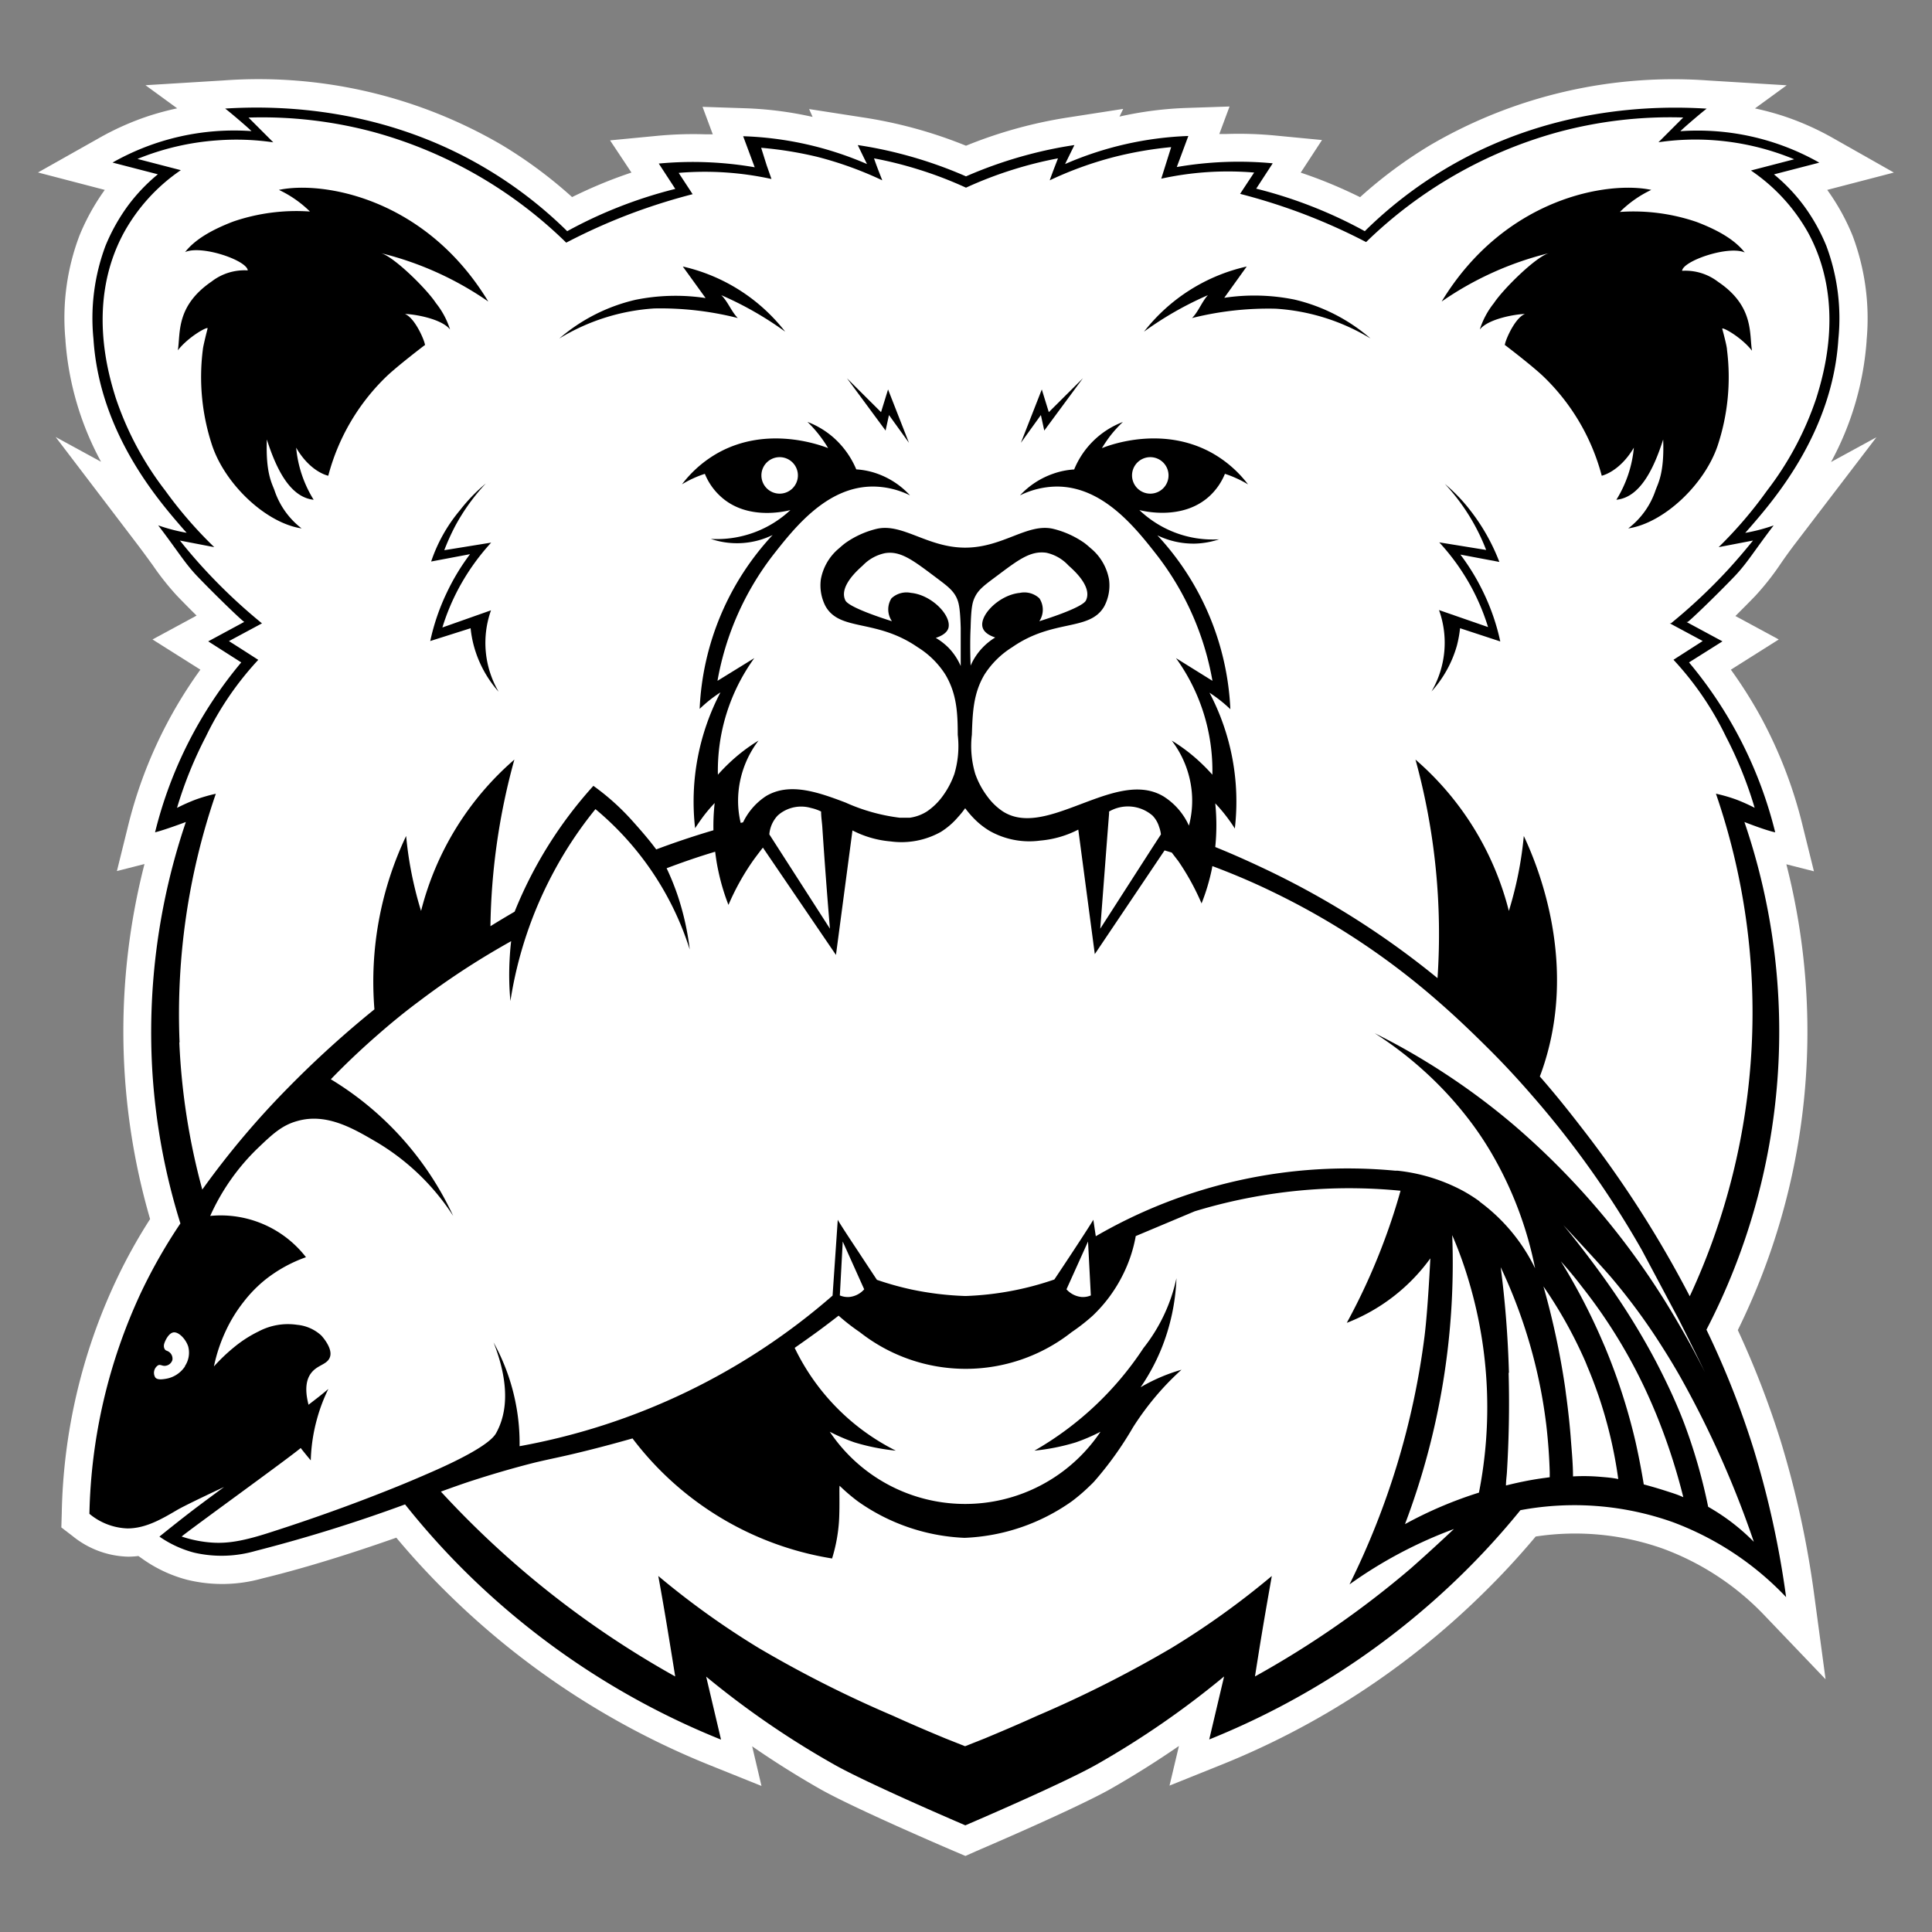
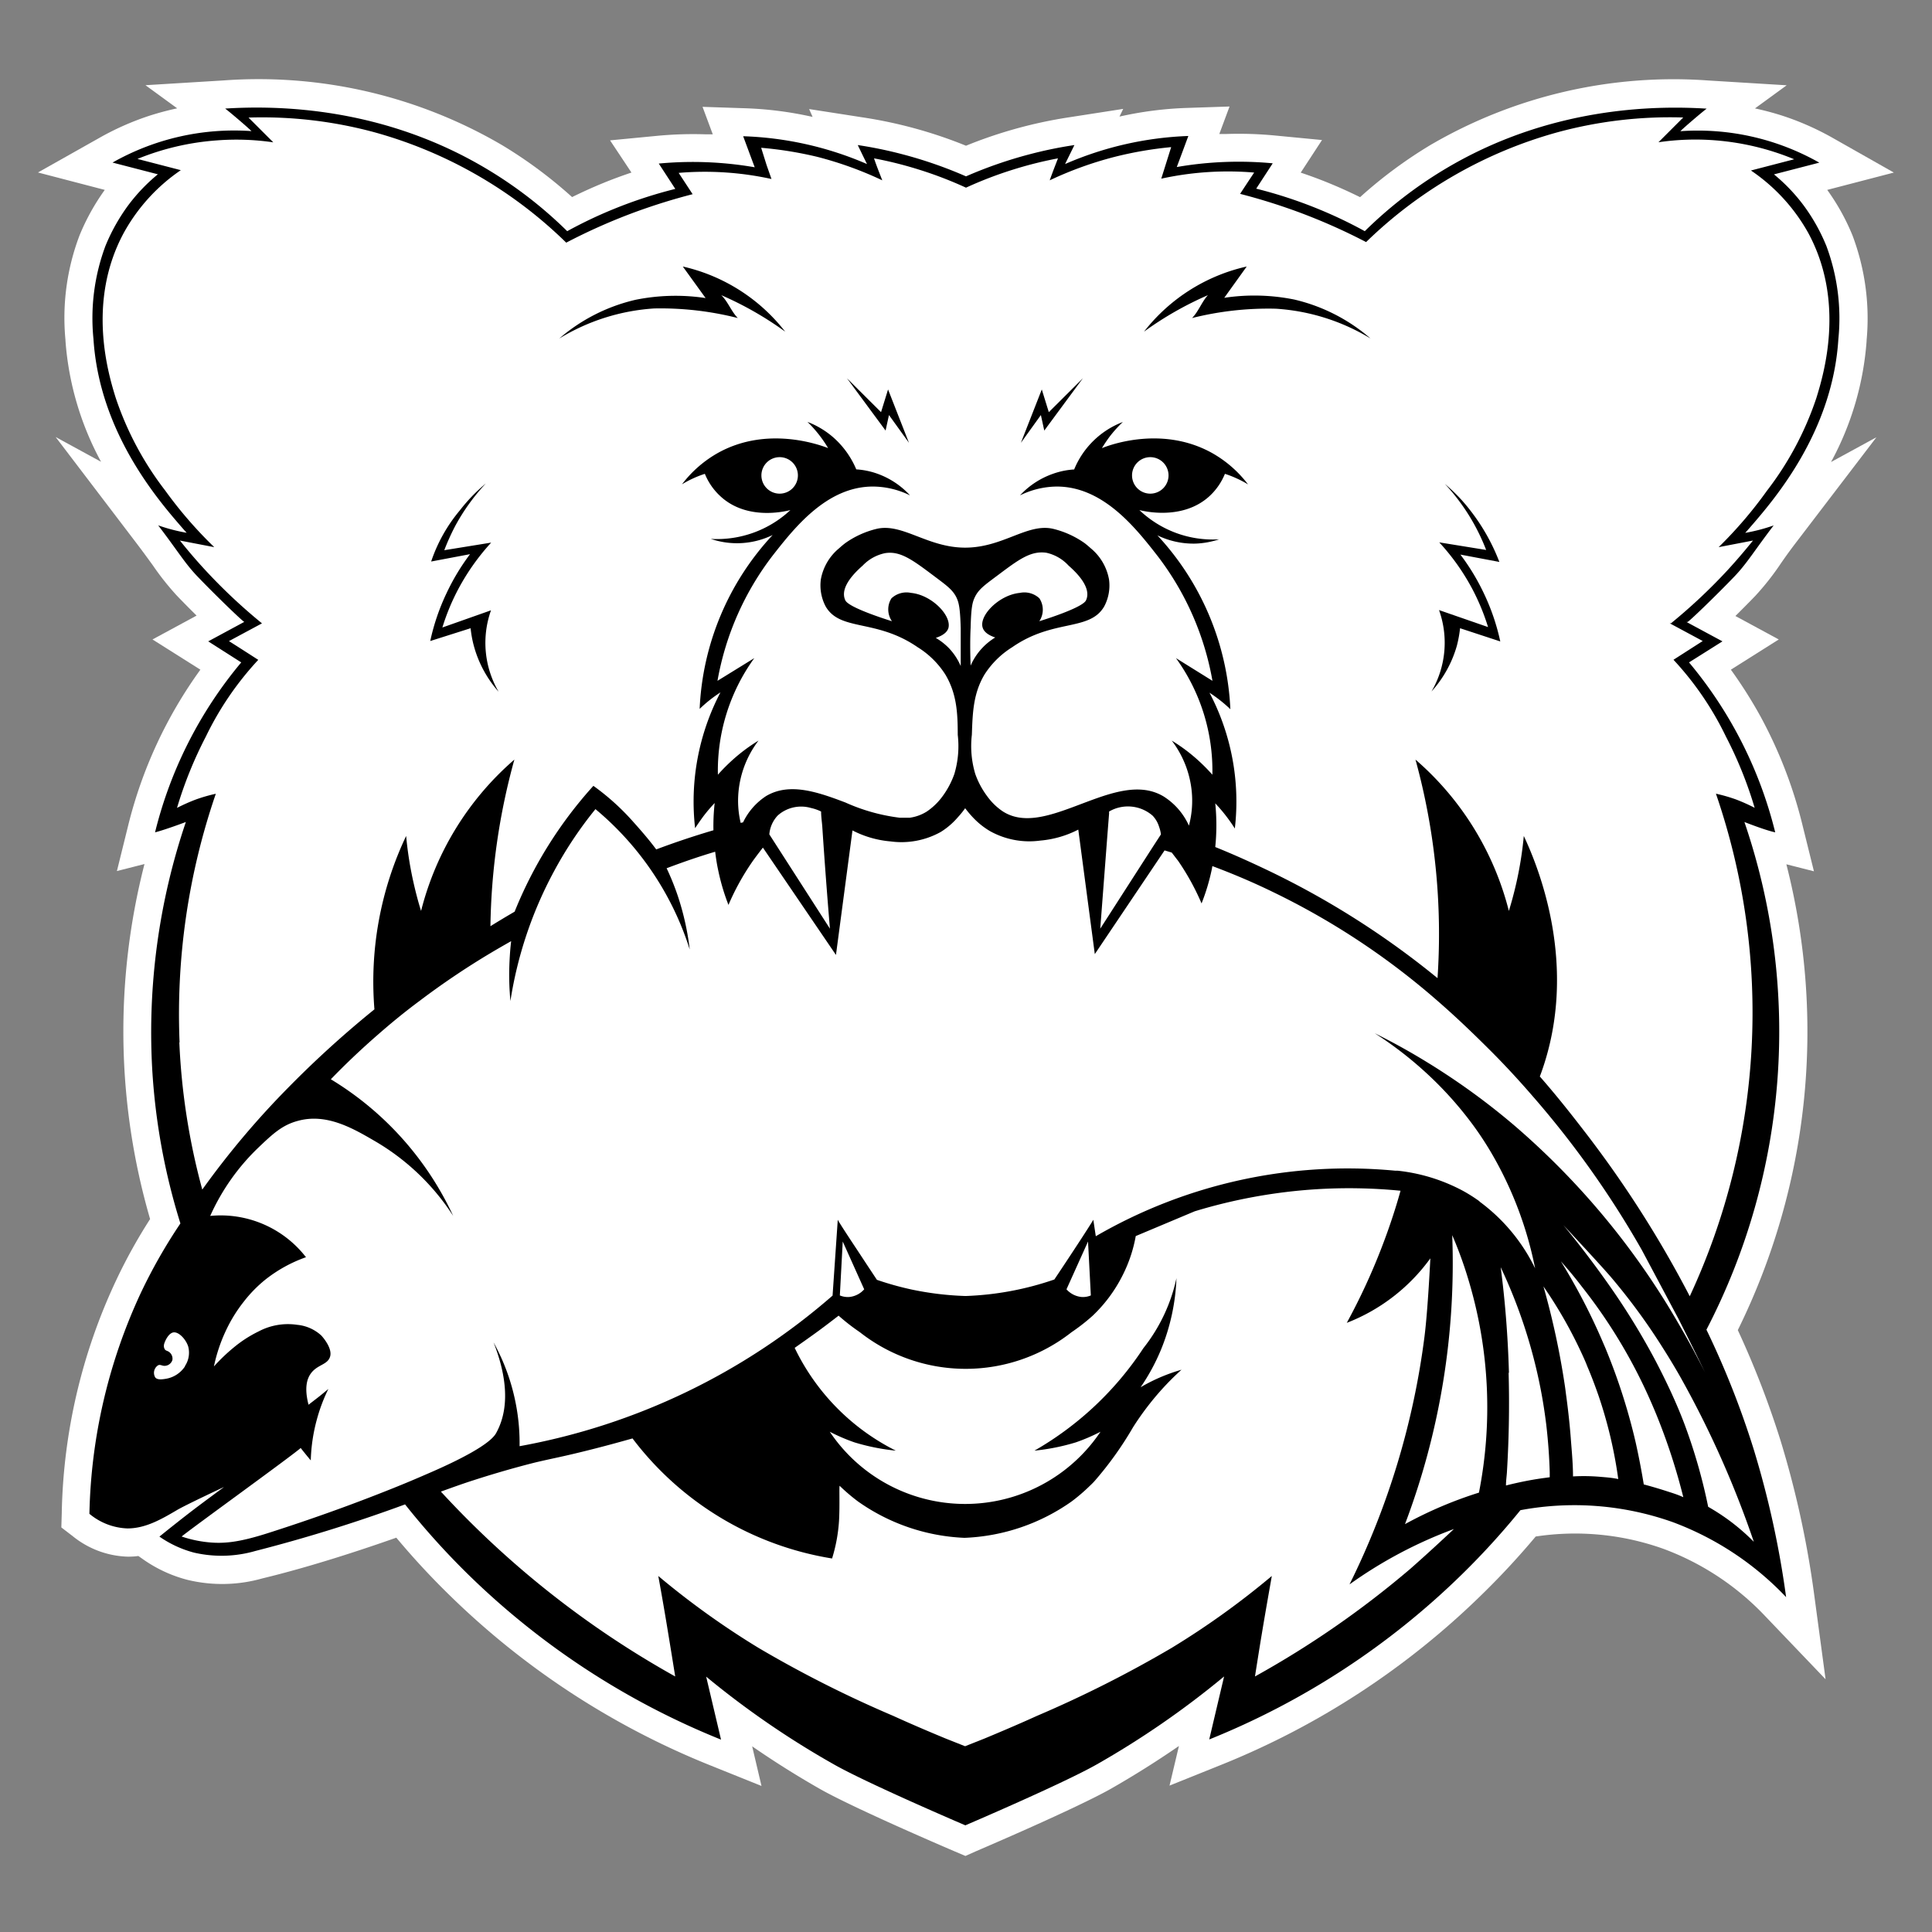
<svg xmlns="http://www.w3.org/2000/svg" id="Layer_1" data-name="Layer 1" viewBox="0 0 234 234">
  <rect x="0" y="0" width="234" height="234" fill="#808080" stroke="none" />
  <defs>
    <style>.cls-1{fill:#fff;}</style>
  </defs>
  <path class="cls-1" d="M116.93,224.79l-1.34-.57c-.49-.21-12.07-5.16-16.27-7.54-2.81-1.6-5.56-3.33-8.22-5.17l1.13,4.8-6.12-2.46a96.55,96.55,0,0,1-31.73-20.71,93,93,0,0,1-6.38-6.9c-3.88,1.37-10.27,3.5-16.21,4.93a17.86,17.86,0,0,1-9.08.18,16.5,16.5,0,0,1-5.28-2.42l-.67-.47a9.12,9.12,0,0,1-1.29.08,11.09,11.09,0,0,1-6.67-2.49L7.43,185l.05-1.72A69.21,69.21,0,0,1,14.1,155a64.4,64.4,0,0,1,4.08-7.35,81.46,81.46,0,0,1-.68-43l-3.34.85L15.52,100a54.41,54.41,0,0,1,8.75-18.89l-5.8-3.66,5.34-2.89c-.86-.85-1.69-1.69-2.37-2.4a32.32,32.32,0,0,1-2.93-3.69c-.57-.78-1.21-1.67-2.05-2.77L6.74,52.93l5.5,3A36.22,36.22,0,0,1,7.93,41.27v-.09a28.09,28.09,0,0,1,1.7-12.66A26.68,26.68,0,0,1,12.69,23L4.6,20.89,12,16.72a33.44,33.44,0,0,1,6-2.67,34.62,34.62,0,0,1,3.46-.93l-3.84-2.8,9.47-.58a58.4,58.4,0,0,1,33.69,7.82,54.81,54.81,0,0,1,8.51,6.31c1.26-.62,2.54-1.2,3.84-1.73,1.1-.45,2.22-.86,3.35-1.24L73.89,17l5.62-.54a46.12,46.12,0,0,1,6-.19l.82,0-1.24-3.33,5.1.17a43.62,43.62,0,0,1,8.23,1.05L98,13.21l6.44,1A55,55,0,0,1,117,17.65a55,55,0,0,1,12.6-3.46l6.44-1-.45.93a43.62,43.62,0,0,1,8.23-1.05l5.1-.17-1.24,3.33.82,0a46.12,46.12,0,0,1,6,.19l5.62.54-2.58,3.95c1.14.38,2.25.79,3.35,1.24,1.3.53,2.58,1.11,3.84,1.73a54.81,54.81,0,0,1,8.51-6.31,58.4,58.4,0,0,1,33.69-7.82l9.47.58-3.84,2.8a34.62,34.62,0,0,1,3.46.93,33.44,33.44,0,0,1,6,2.67l7.36,4.17L221.31,23a26.49,26.49,0,0,1,3.07,5.54,28.48,28.48,0,0,1,1.7,12.66v.09a36.17,36.17,0,0,1-4.31,14.67l5.5-3L217.54,65.7c-.84,1.1-1.48,2-2,2.77a32.32,32.32,0,0,1-2.93,3.69c-.69.72-1.55,1.58-2.42,2.45l5.25,2.84-5.8,3.66a55.44,55.44,0,0,1,3.58,5.65A54.67,54.67,0,0,1,218.33,100l1.37,5.53-3.34-.85a81.74,81.74,0,0,1-5.88,56.42,110,110,0,0,1,5.18,13.39,116.33,116.33,0,0,1,4.05,18.5l1.4,10.4-7.25-7.58a32.48,32.48,0,0,0-12.42-8.23A31.81,31.81,0,0,0,186,186.1a94.43,94.43,0,0,1-6.49,7,96.49,96.49,0,0,1-31.74,20.71l-6.12,2.46,1.14-4.8c-2.67,1.84-5.42,3.57-8.22,5.17-4.2,2.38-15.78,7.33-16.27,7.54ZM204.3,71.9l-.24,0Z" />
-   <path d="M33.24,59.37c-.33-.89-1.07-2.13-.92-6.14,1.16,3.63,2.83,7,5.67,7.3a14.42,14.42,0,0,1-2.12-6.31c1.74,3,3.89,3.4,3.89,3.4a25.79,25.79,0,0,1,6.92-11.9c1.31-1.29,4.74-3.9,4.74-3.9.33.25-1-3.28-2.38-3.79,1,0,4.42.54,5.47,1.88a9.87,9.87,0,0,0-1.71-3.2c-1.13-1.73-5.11-5.64-6.66-6.05a39.15,39.15,0,0,1,13,5.86C51.5,23.9,39,21.89,33.78,23a13.58,13.58,0,0,1,3.76,2.62,23.61,23.61,0,0,0-9.28,1.21c-2.82,1.08-4.72,2.27-5.84,3.7,2-.88,7.48,1,7.59,2.22a6.5,6.5,0,0,0-4.37,1.34c-4.39,3-3.76,6.3-4.1,8.34,1.26-1.62,3.55-2.89,3.61-2.67,0,0-.54,2.1-.58,2.56A26.36,26.36,0,0,0,25.71,54c1.63,4.77,6.57,9.37,10.82,10A9.68,9.68,0,0,1,33.24,59.37Z" />
-   <path d="M180.94,36.71a9.87,9.87,0,0,0-1.71,3.2c1.05-1.34,4.5-1.88,5.47-1.88-1.38.51-2.71,4-2.38,3.79,0,0,3.43,2.61,4.74,3.9A25.79,25.79,0,0,1,194,57.62s2.15-.45,3.89-3.4a14.42,14.42,0,0,1-2.12,6.31c2.84-.28,4.51-3.67,5.67-7.3.15,4-.59,5.25-.92,6.14A9.68,9.68,0,0,1,197.21,64c4.25-.63,9.19-5.23,10.82-10a26.36,26.36,0,0,0,1.14-11.63c0-.46-.58-2.56-.58-2.56.06-.22,2.35,1.05,3.61,2.67-.35-2,.29-5.38-4.1-8.34a6.5,6.5,0,0,0-4.37-1.34c.11-1.21,5.62-3.1,7.59-2.22-1.12-1.43-3-2.62-5.84-3.7a23.61,23.61,0,0,0-9.28-1.21A13.58,13.58,0,0,1,200,23c-5.18-1.11-17.72.9-25.39,13.52a39.15,39.15,0,0,1,13-5.86C186.05,31.07,182.07,35,180.94,36.71Z" />
  <polygon points="107.67 50.27 110.09 53.63 107.56 47.17 106.71 49.92 102.58 45.81 107.26 52.15 107.67 50.27" />
  <polygon points="126.48 52.15 131.16 45.81 127.03 49.92 126.18 47.17 123.65 53.63 126.07 50.27 126.48 52.15" />
  <path d="M89.36,38.52c-.77-.77-1.2-2-2-2.77a40.87,40.87,0,0,1,7.74,4.42A21.83,21.83,0,0,0,82.7,32.28l2.76,3.82a24.42,24.42,0,0,0-8.48.21A21.57,21.57,0,0,0,67.74,41a25.12,25.12,0,0,1,11.48-3.64A38,38,0,0,1,89.36,38.52Z" />
  <path d="M144.38,38.52a38,38,0,0,1,10.14-1.13A25.12,25.12,0,0,1,166,41a21.57,21.57,0,0,0-9.24-4.72,24.42,24.42,0,0,0-8.48-.21L151,32.28a21.83,21.83,0,0,0-12.44,7.89,40.87,40.87,0,0,1,7.74-4.42C145.58,36.52,145.15,37.75,144.38,38.52Z" />
  <path d="M59.49,65.72l-5.68.92a27.62,27.62,0,0,1,1.36-3,24.75,24.75,0,0,1,3.67-5.08,20.39,20.39,0,0,0-3.14,3.25,19.09,19.09,0,0,0-3.48,6.2l4.71-.89a26.77,26.77,0,0,0-2.82,4.67,26.38,26.38,0,0,0-2,5.85L57,76.09a13.25,13.25,0,0,0,.39,2.13,13.8,13.8,0,0,0,3,5.56,11.75,11.75,0,0,1-.92-9.86L53.58,76a26.64,26.64,0,0,1,2-4.79A27.35,27.35,0,0,1,59.49,65.72Z" />
  <path d="M176.45,78.22a14.45,14.45,0,0,0,.39-2.13l4.87,1.6a26.38,26.38,0,0,0-2-5.85,26.75,26.75,0,0,0-2.83-4.67l4.72.89a24.22,24.22,0,0,0-3.49-6.2A20.62,20.62,0,0,0,175,58.61a24.77,24.77,0,0,1,5,8l-5.68-.92a27,27,0,0,1,3.91,5.47,26.64,26.64,0,0,1,2,4.79l-5.94-2.06a11.7,11.7,0,0,1-.91,9.86A13.92,13.92,0,0,0,176.45,78.22Z" />
  <path d="M202.61,184.36a36.42,36.42,0,0,1,13.72,9.08,113.1,113.1,0,0,0-3.94-17.95,105.52,105.52,0,0,0-5.71-14.44,78.4,78.4,0,0,0,4.6-61.49s2.52,1,3.73,1.25a51,51,0,0,0-10.44-20.58l4.05-2.55-4.36-2.35h.13c.09.05,3.47-3.2,5.7-5.53,1.51-1.58,2.37-3.07,4.73-6.16a21.38,21.38,0,0,1-3.44.9l.58-.66c2.93-3.38,10-11.54,10.7-22.82a25.06,25.06,0,0,0-1.45-11.26,22.56,22.56,0,0,0-2.72-4.87,21.43,21.43,0,0,0-3.63-3.81l5.49-1.42a29.86,29.86,0,0,0-16.83-3.81c.51-.51,2.72-2.39,3.19-2.73-6.36-.4-19.12-.22-31.73,7.34A51.37,51.37,0,0,0,165.3,28a53.85,53.85,0,0,0-5.71-2.72,55,55,0,0,0-7.44-2.43l2-3.07a44,44,0,0,0-11.62.45c.47-1.25.93-2.5,1.4-3.76A41,41,0,0,0,129,19.87l1.13-2.3a50.3,50.3,0,0,0-5.44,1.12A52.48,52.48,0,0,0,117,21.36a52.06,52.06,0,0,0-7.68-2.67,50.65,50.65,0,0,0-5.43-1.12c.37.77.74,1.53,1.12,2.3a41,41,0,0,0-15-3.37c.47,1.26.93,2.51,1.4,3.76a44,44,0,0,0-11.62-.45l2,3.07a55,55,0,0,0-7.44,2.43A53.85,53.85,0,0,0,68.7,28,51.37,51.37,0,0,0,59,20.49c-12.61-7.56-25.37-7.74-31.73-7.34.47.34,2.68,2.22,3.19,2.73a29.86,29.86,0,0,0-16.83,3.81l5.49,1.42a21.43,21.43,0,0,0-3.63,3.81,23,23,0,0,0-2.72,4.87,25.06,25.06,0,0,0-1.45,11.26c.72,11.28,7.77,19.44,10.7,22.82.24.28.45.51.59.66a21.23,21.23,0,0,1-3.45-.9c2.36,3.09,3.22,4.58,4.73,6.16,2.23,2.33,5.61,5.58,5.7,5.53l-4.37,2.36,4,2.55a51,51,0,0,0-10.44,20.58c1.21-.3,3.73-1.25,3.73-1.25a79.4,79.4,0,0,0-4.08,29.83,77.84,77.84,0,0,0,3.42,18.79,64.63,64.63,0,0,0-4.73,8.28,66.42,66.42,0,0,0-6.29,26.89,7.6,7.6,0,0,0,4.61,1.77c2.18,0,4.1-1.11,5.94-2.19,1-.61,5.76-2.83,5.76-2.83s-2.48,1.82-3.75,2.79-2.77,2.16-4.08,3.22a13.27,13.27,0,0,0,4.19,1.94,14.78,14.78,0,0,0,7.43-.2,185.6,185.6,0,0,0,18.13-5.64,92.28,92.28,0,0,0,7.65,8.49,93.87,93.87,0,0,0,30.62,20l-1.8-7.63A106.52,106.52,0,0,0,101,213.7c4.08,2.32,15.92,7.38,15.92,7.38s11.84-5.06,15.92-7.38a107.07,107.07,0,0,0,15.42-10.65l-1.8,7.63a93.75,93.75,0,0,0,30.61-20,91.67,91.67,0,0,0,7.08-7.77A35.6,35.6,0,0,1,202.61,184.36Zm-8.67-5.48a23.47,23.47,0,0,0-3.42-.06c0-1.38-.13-2.84-.25-4.35-.12-1.68-.31-3.43-.55-5.25-.06-.4-.1-.79-.16-1.2a95.69,95.69,0,0,0-2.62-12.21,53.94,53.94,0,0,1,4.64,8.13c.24.52.46,1,.67,1.55.5,1.17.93,2.32,1.32,3.43A54.11,54.11,0,0,1,196,179.14C195.37,179,194.68,178.94,193.94,178.88Zm7.72,1.66c-.88-.28-1.74-.53-2.57-.75-.26-1.6-.59-3.34-1-5.17a72.71,72.71,0,0,0-3.67-11.4l-.29-.67a74.08,74.08,0,0,0-5.08-9.78c.84.94,1.67,1.92,2.49,3a63.41,63.41,0,0,1,7.4,11.8c.6,1.24,1.14,2.47,1.65,3.7a74,74,0,0,1,3.29,10.07C203.16,181,202.42,180.79,201.66,180.54Zm10.76,6.2a25.5,25.5,0,0,0-3.18-2.73,26,26,0,0,0-2.35-1.51,66.53,66.53,0,0,0-2.72-9.61c-.24-.66-.82-2.2-1.81-4.34-.5-1.08-1.1-2.31-1.81-3.67a85.18,85.18,0,0,0-5.46-8.94c-3.08-4.41-5.75-7.57-5.75-7.57s4.27,4.56,5.75,6.28a74.45,74.45,0,0,1,6.35,8.67c.68,1.07,1.37,2.21,2.06,3.42A119.36,119.36,0,0,1,212.42,186.74Zm-190-21.27A3.45,3.45,0,0,1,20.07,167c-.38.06-1,.16-1.26-.16a1.08,1.08,0,0,1,.36-1.49c.31-.12.49.15.94.06a1,1,0,0,0,.77-.69,1,1,0,0,0-.44-1c-.19-.13-.34-.11-.47-.28a.77.77,0,0,1-.11-.55c0-.18.44-1.34,1.09-1.5s1.55.79,1.84,1.68A2.92,2.92,0,0,1,22.39,165.47Zm-.67-39.22a82.14,82.14,0,0,1,4.39-30.11,19,19,0,0,0-2.46.71,22.21,22.21,0,0,0-2.24,1,49,49,0,0,1,3.49-8.63,37.68,37.68,0,0,1,6.35-9.3c-1.18-.76-2.36-1.52-3.55-2.27l4-2.15a67.15,67.15,0,0,1-6.94-6.53c-1.09-1.18-2.09-2.36-3-3.5l4.16.8A51.13,51.13,0,0,1,20,59.4a38.21,38.21,0,0,1-6-11.26c-.84-2.72-3.55-11.55,1-19.95a22.05,22.05,0,0,1,6.9-7.58l-5.25-1.36A31.36,31.36,0,0,1,26.32,17a30.75,30.75,0,0,1,6.78.24l-3-3A52.13,52.13,0,0,1,45.28,16a53.55,53.55,0,0,1,23.3,13.39A71.34,71.34,0,0,1,77,25.66c2.44-.89,4.75-1.59,6.89-2.14l-1.69-2.58a37.68,37.68,0,0,1,11.24.74L92.85,20l-.66-2.1A45.44,45.44,0,0,1,99,19a43.93,43.93,0,0,1,7.86,2.84c-.35-.89-.7-1.77-1-2.66a47.24,47.24,0,0,1,5.4,1.35,47.81,47.81,0,0,1,5.74,2.2,47.81,47.81,0,0,1,5.74-2.2,47.24,47.24,0,0,1,5.4-1.35c-.34.89-.69,1.77-1,2.66A43.93,43.93,0,0,1,135,19a45.44,45.44,0,0,1,6.85-1.18l-.66,2.1-.54,1.72a37.73,37.73,0,0,1,11.25-.74c-.57.86-1.14,1.72-1.7,2.58,2.14.55,4.45,1.25,6.89,2.14a71.34,71.34,0,0,1,8.37,3.7A53.68,53.68,0,0,1,188.72,16a52.13,52.13,0,0,1,15.15-1.77l-3,3a30.75,30.75,0,0,1,6.78-.24,31.36,31.36,0,0,1,9.66,2.3l-5.24,1.36A22.14,22.14,0,0,1,219,28.19c4.56,8.4,1.85,17.23,1,20a38.21,38.21,0,0,1-6,11.26,51.13,51.13,0,0,1-5.84,6.82l4.16-.8c-.92,1.14-1.92,2.32-3,3.5a66.94,66.94,0,0,1-6.93,6.52h-.16l4,2.15-3.54,2.27a37.68,37.68,0,0,1,6.35,9.3,48.88,48.88,0,0,1,3.48,8.63,22,22,0,0,0-2.23-1,19.45,19.45,0,0,0-2.46-.71A81.45,81.45,0,0,1,204.66,157,132.81,132.81,0,0,0,192,137.15c-1.45-1.88-3.24-4.19-5.5-6.77l.18-.48c4.65-13-.48-25.15-2.12-28.65a44.31,44.31,0,0,1-.92,5.76c-.27,1.18-.57,2.29-.89,3.32A35.83,35.83,0,0,0,171.44,92a79.66,79.66,0,0,1,2.67,26.47,102.16,102.16,0,0,0-20.56-13.06c-1.6-.76-3.74-1.76-6.36-2.82a26.18,26.18,0,0,0,0-5.29,19.43,19.43,0,0,1,1.37,1.61q.57.75,1,1.44a28.29,28.29,0,0,0-3.07-16.45,17,17,0,0,1,2.53,2,33.13,33.13,0,0,0-8.84-21.06,10.05,10.05,0,0,0,4.61,1,10.18,10.18,0,0,0,2.87-.52,12.82,12.82,0,0,1-5.3-.8A13,13,0,0,1,138,61.78c.53.13,5.23,1.28,8.47-1.67a7.55,7.55,0,0,0,1.89-2.72,12.24,12.24,0,0,1,1.37.53,12.53,12.53,0,0,1,1.43.75,14.22,14.22,0,0,0-4.46-3.86c-5.89-3.21-12.1-1-13.24-.53.26-.43.56-.88.91-1.36A14.94,14.94,0,0,1,136,51.11a10.34,10.34,0,0,0-5.9,5.75,9.24,9.24,0,0,0-2.58.53A9.88,9.88,0,0,0,123.54,60,10.26,10.26,0,0,1,128,58.93c5.6,0,9.54,5,12.15,8.34a34.69,34.69,0,0,1,6.7,15.19l-4.42-2.75a23.23,23.23,0,0,1,4.41,14.12,22.49,22.49,0,0,0-1.69-1.71,20.82,20.82,0,0,0-3.23-2.42,12.08,12.08,0,0,1,2.42,6.15A11.72,11.72,0,0,1,144,100a8.13,8.13,0,0,0-3.09-3.55c-3.16-1.87-7-.17-10.79,1.24-3.16,1.18-6.22,2.16-8.67.58a7.41,7.41,0,0,1-1.83-1.76,10.15,10.15,0,0,1-1.5-2.78,11.79,11.79,0,0,1-.41-4.74c.09-2.68.17-5,1.53-7.29a10.69,10.69,0,0,1,3.37-3.32c5-3.47,9.38-1.87,11.14-4.95a5.4,5.4,0,0,0,.57-3.26,6.34,6.34,0,0,0-2.23-3.78c-.2-.18-.44-.39-.74-.62a11.18,11.18,0,0,0-3.8-1.72c-3.11-.72-6.06,2.27-10.63,2.28s-7.6-3-10.73-2.28a11.05,11.05,0,0,0-3.77,1.7c-.31.23-.56.45-.77.64a6.34,6.34,0,0,0-2.23,3.78,5.48,5.48,0,0,0,.57,3.26c1.76,3.08,6.1,1.48,11.14,4.95a10.58,10.58,0,0,1,3.37,3.32C115.87,84,116,86.31,116,89a11.79,11.79,0,0,1-.41,4.74,10.37,10.37,0,0,1-1.42,2.69,7.72,7.72,0,0,1-1.9,1.85,5.2,5.2,0,0,1-2.07.76l-1.24,0a22.77,22.77,0,0,1-6.56-1.84c-3.37-1.28-6.77-2.46-9.6-.79A7.84,7.84,0,0,0,90,99.6l-.29.07a11.62,11.62,0,0,1-.26-3.82,12.08,12.08,0,0,1,2.42-6.15,20.82,20.82,0,0,0-3.23,2.42,22.49,22.49,0,0,0-1.69,1.71,23.23,23.23,0,0,1,4.41-14.12L86.9,82.46a34.81,34.81,0,0,1,6.7-15.19c2.61-3.33,6.55-8.36,12.15-8.34A10.26,10.26,0,0,1,110.22,60a9.88,9.88,0,0,0-3.94-2.62,9.25,9.25,0,0,0-2.57-.53,10.65,10.65,0,0,0-2.8-3.89,10.37,10.37,0,0,0-3.11-1.86,15.44,15.44,0,0,1,2.5,3.17c-1.14-.43-7.35-2.68-13.24.53a14.22,14.22,0,0,0-4.46,3.86A12.53,12.53,0,0,1,84,57.92a12.24,12.24,0,0,1,1.37-.53,7.55,7.55,0,0,0,1.89,2.72c3.24,3,7.94,1.8,8.47,1.67a13,13,0,0,1-9.64,3.49,9.87,9.87,0,0,0,7.49-.47,33,33,0,0,0-8.84,21.06,16.5,16.5,0,0,1,2.52-2,28.51,28.51,0,0,0-3.07,16.45q.45-.69,1-1.44a19.43,19.43,0,0,1,1.37-1.61,25.44,25.44,0,0,0-.15,3.3c-2.47.73-4.78,1.51-6.93,2.32-.79-1.07-1.74-2.18-2.8-3.36a29,29,0,0,0-4.81-4.34,51.2,51.2,0,0,0-9.54,15.24c-.91.53-1.9,1.12-2.93,1.76A79.66,79.66,0,0,1,62.3,92,35.83,35.83,0,0,0,51,110.33c-.32-1-.62-2.14-.89-3.32a44.31,44.31,0,0,1-.92-5.76,41.14,41.14,0,0,0-3.84,21,123.67,123.67,0,0,0-10.43,9.47A102.53,102.53,0,0,0,24.5,144.08,81.06,81.06,0,0,1,21.72,126.25ZM137.11,57.58a2.21,2.21,0,1,1,2.21,2.21A2.21,2.21,0,0,1,137.11,57.58Zm3.5,43.48-1,1.54-3.69,5.74-2.66,4.14q.43-5.64.86-11.27l.21-2.68,0-.24a4.55,4.55,0,0,1,5.27.5,3.37,3.37,0,0,1,.79,1.36A4.1,4.1,0,0,1,140.61,101.06ZM125.89,72.47a2.66,2.66,0,0,0-2.37-.66c-2.52.24-5,2.78-4.49,4.24.1.29.39.79,1.51,1.16A7.51,7.51,0,0,0,119,78.45a7.43,7.43,0,0,0-1.44,2.17c-.07-1.88-.06-3.44,0-4.59.06-2.47.22-3.09.5-3.68.47-1,1.26-1.53,2.78-2.67,2.56-1.92,4-3,5.9-2.73a5.16,5.16,0,0,1,2.67,1.54c.49.45,2.94,2.52,2.12,4.23-.43.9-5.19,2.38-5.65,2.52A2.51,2.51,0,0,0,125.89,72.47Zm-15.55-.66a2.66,2.66,0,0,0-2.37.66,2.51,2.51,0,0,0,.06,2.77c-.45-.14-5.21-1.62-5.64-2.52-.83-1.71,1.62-3.78,2.11-4.23A5.19,5.19,0,0,1,107.18,67c1.84-.31,3.34.81,5.9,2.73,1.51,1.14,2.31,1.68,2.78,2.67.27.59.43,1.21.5,3.68,0,1.15,0,2.71,0,4.59a7.36,7.36,0,0,0-1.43-2.17,7.54,7.54,0,0,0-1.59-1.24c1.13-.37,1.42-.87,1.52-1.16C115.31,74.59,112.86,72.05,110.34,71.81Zm-9.82,40.67-2.66-4.14-4.55-7.08-.13-.2a3.77,3.77,0,0,1,1-2.27c.08-.08.18-.15.27-.23a4.27,4.27,0,0,1,3.77-.7,5.3,5.3,0,0,1,1.23.43c0,.59.09,1.18.14,1.78Q100,106.28,100.52,112.48ZM94.43,59.79a2.21,2.21,0,1,1,2.21-2.21A2.21,2.21,0,0,1,94.43,59.79ZM170.83,190A114.76,114.76,0,0,1,152,203.05c.27-1.71.54-3.43.83-5.17.39-2.35.8-4.67,1.21-7a98.25,98.25,0,0,1-12.15,8.72,142.52,142.52,0,0,1-16.29,8.22c-2.71,1.23-5.17,2.25-6.34,2.74l-2.37.94-2.37-.94c-1.18-.49-3.64-1.51-6.34-2.74a140.89,140.89,0,0,1-16.29-8.22,99,99,0,0,1-12.16-8.72q.63,3.44,1.21,7,.43,2.61.84,5.17A113.9,113.9,0,0,1,53.4,180.66c1.41-.51,2.77-1,4-1.39,4.24-1.37,7.52-2.16,7.52-2.16,2-.47,3-.64,5.37-1.22,2.8-.68,5-1.3,6.32-1.67a37.86,37.86,0,0,0,24.17,14.54,19.6,19.6,0,0,0,.84-4.55c.11-1.83,0-4.24.08-4.25h0a22.75,22.75,0,0,0,2.2,1.88,24.07,24.07,0,0,0,12.91,4.42,24.09,24.09,0,0,0,13-4.42,21.93,21.93,0,0,0,2.19-1.88q.3-.28.54-.54a41.87,41.87,0,0,0,4.69-6.55,34.37,34.37,0,0,1,3.45-4.55,32.46,32.46,0,0,1,2.42-2.42,21.7,21.7,0,0,0-2.32.81,21.46,21.46,0,0,0-2.63,1.31,24.94,24.94,0,0,0,2.48-4.58,25.32,25.32,0,0,0,1.86-8.63,20.6,20.6,0,0,1-4,8.47,39,39,0,0,1-13.2,12.42,26.09,26.09,0,0,0,5-1,22.27,22.27,0,0,0,3-1.29,19.74,19.74,0,0,1-32.79,0,22.27,22.27,0,0,0,3,1.29,26.09,26.09,0,0,0,5,1,27,27,0,0,1-12.25-12.45s2-1.4,3-2.14c.8-.59,1.57-1.18,2.32-1.76a25,25,0,0,0,2.57,2,20.74,20.74,0,0,0,25.65,0,23.61,23.61,0,0,0,2.56-2A17.66,17.66,0,0,0,136,154.4a17.14,17.14,0,0,0,1.56-4.69l7.14-3a64.56,64.56,0,0,1,14.7-2.67,63.9,63.9,0,0,1,10.23.18c-.6,2.16-1.36,4.48-2.3,6.91a76.6,76.6,0,0,1-4.21,9.09,22.54,22.54,0,0,0,10.12-7.81s-.29,6.16-.71,9.49a94.33,94.33,0,0,1-9.08,30,53.62,53.62,0,0,1,12.65-6.71C174.45,186.74,172.69,188.36,170.83,190ZM101.72,156.9l.35-6.53,2.6,5.79a2.77,2.77,0,0,1-1.83.93A2.51,2.51,0,0,1,101.72,156.9Zm27.45-.74,2.61-5.79.34,6.53a2.46,2.46,0,0,1-1.11.19A2.81,2.81,0,0,1,129.17,156.16Zm50,24.61a49.32,49.32,0,0,0-9,3.83,89.22,89.22,0,0,0,5.72-35A49.19,49.19,0,0,1,178,155.5,53.44,53.44,0,0,1,179.13,180.77Zm.05-35.25a19,19,0,0,0-2.05-1.3,21.61,21.61,0,0,0-7.92-2.43h0l-.29,0a60.8,60.8,0,0,0-36.24,7.94l-.3-2c0,.05-1.16,1.86-2.34,3.65-.8,1.22-1.59,2.41-2.38,3.59a36.75,36.75,0,0,1-10.75,2,37.23,37.23,0,0,1-6.56-.79,36.84,36.84,0,0,1-4.18-1.17L105,153.18l-1.19-1.81c-1.19-1.79-2.37-3.6-2.34-3.65l-.63,9.2a79.12,79.12,0,0,1-37.91,18.24,24.87,24.87,0,0,0-.43-5,25.16,25.16,0,0,0-2.72-7.57c1.12,2.85,2.34,7.35.3,11-.73,1.31-4.23,3.17-8.51,5-1.26.55-2.59,1.11-3.94,1.65-2.92,1.17-8,3.15-15,5.39-3.72,1.2-5.65,1.41-7.89,1.11A14.57,14.57,0,0,1,22,186.1c1-.85,13.23-9.68,14.42-10.72.43.55.85,1.06,1.22,1.5a20.89,20.89,0,0,1,.75-5,20.31,20.31,0,0,1,1.38-3.65c-.36.3-.73.61-1.11.91s-.87.67-1.29,1c-.54-2.07-.18-3.19.31-3.83.79-1.05,2-1,2.3-2s-.86-2.34-1.08-2.57A5,5,0,0,0,36,160.46a7.59,7.59,0,0,0-4.66.79,14.92,14.92,0,0,0-3,1.93,22.05,22.05,0,0,0-2.43,2.32,19.43,19.43,0,0,1,1.41-4.25,17.77,17.77,0,0,1,2.21-3.6A16,16,0,0,1,32.12,155a17.14,17.14,0,0,1,4.94-2.73,13.07,13.07,0,0,0-11.6-5A26.36,26.36,0,0,1,31.29,139c1.7-1.62,2.86-2.72,4.74-3.23,3.53-1,6.77.92,9.48,2.5a28.14,28.14,0,0,1,9.38,9,38,38,0,0,0-14.82-16.55c1.67-1.73,3.58-3.56,5.73-5.43,1.53-1.34,3.18-2.7,5-4.05a94.75,94.75,0,0,1,8.72-5.87c.81-.48,1.61-.94,2.39-1.38-.09.74-.15,1.5-.19,2.31a34.39,34.39,0,0,0,.1,4.94,48.76,48.76,0,0,1,5.27-15.69A47.82,47.82,0,0,1,72.12,98a36.37,36.37,0,0,1,11.42,17,32.76,32.76,0,0,0-1.43-6.44,30.79,30.79,0,0,0-1.37-3.4c1.8-.68,3.76-1.37,5.88-2,.09.73.2,1.48.37,2.26a25.9,25.9,0,0,0,1.24,4.18,29.73,29.73,0,0,1,2.84-5.16c.44-.64,1.33-1.78,1.33-1.78l8.85,13,2-15.08a12.32,12.32,0,0,0,4.61,1.33,9.79,9.79,0,0,0,6.09-1.15A9,9,0,0,0,116,99a11.3,11.3,0,0,0,.9-1.11,12.56,12.56,0,0,0,1,1.18,9.36,9.36,0,0,0,2,1.59,9.79,9.79,0,0,0,6.09,1.15,12.32,12.32,0,0,0,4.61-1.33q1,7.53,2,15.08L141.05,103l.87.26c.27.35.57.75.77,1a29.73,29.73,0,0,1,2.84,5.16,24.89,24.89,0,0,0,1.25-4.18l.06-.34c3.29,1.23,5.78,2.38,7.32,3.13a89.22,89.22,0,0,1,19.73,13c2.73,2.36,4.91,4.51,6.6,6.19,1.09,1.09,2.86,2.91,5,5.38a114.32,114.32,0,0,1,13.36,18.79l4.44,8.34c.74,1.46,1.41,2.81,1.95,3.9.78,1.58,1.27,2.6,1.27,2.6h0c-.41-.82-.85-1.66-1.3-2.51-.64-1.2-1.33-2.42-2.07-3.68a92.68,92.68,0,0,0-19.71-23.71,82.9,82.9,0,0,0-8.6-6.42c-.7-.46-1.4-.9-2.09-1.32-2.1-1.29-4.19-2.43-6.24-3.45a45.28,45.28,0,0,1,6,4.59,44,44,0,0,1,5.76,6.33,39.21,39.21,0,0,1,2.55,3.89,45,45,0,0,1,5.12,13.67A21.89,21.89,0,0,0,179.18,145.52Zm3.54,20.75c-.13-4.62-.49-8.9-1-12.79a62.32,62.32,0,0,1,4.84,14.76c.29,1.49.51,2.94.68,4.32.24,2.06.37,4,.42,5.75,0,.2,0,.41,0,.61l-.5.07c-.69.09-1.4.2-2.14.34-.94.18-1.83.38-2.66.59,0-.5.07-1,.11-1.53C182.74,174.67,182.84,170.61,182.72,166.27Z" />
</svg>